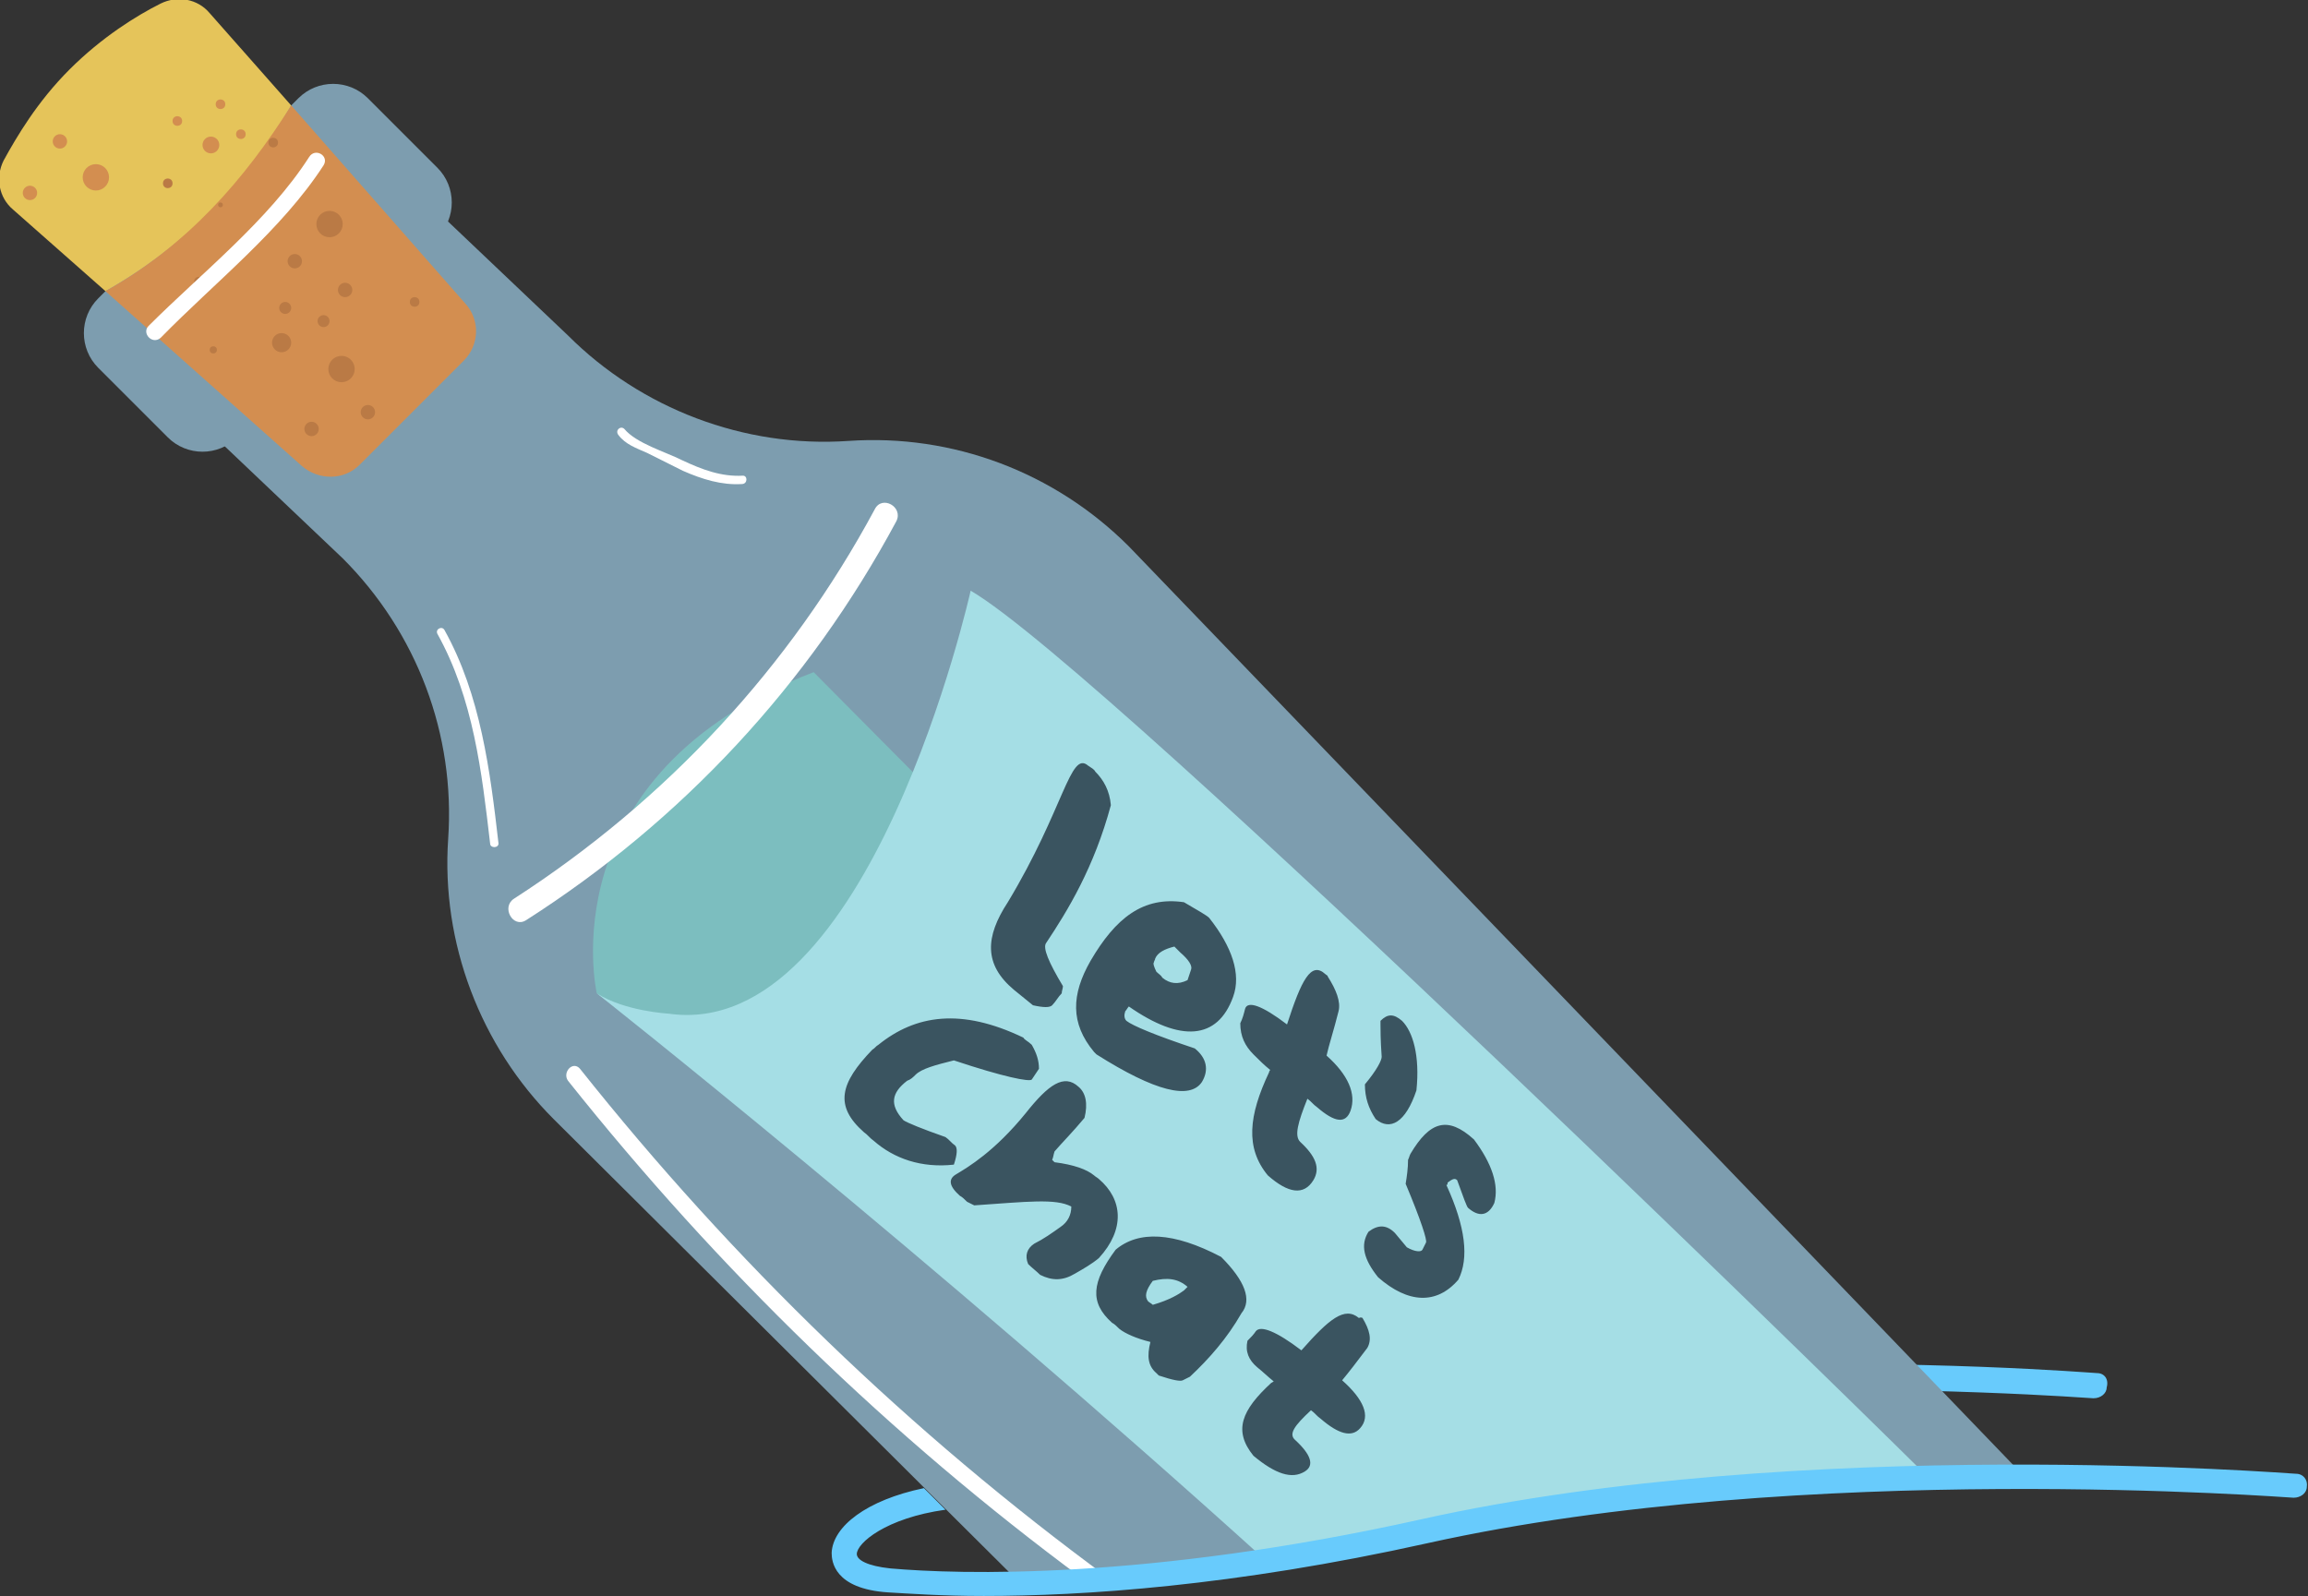
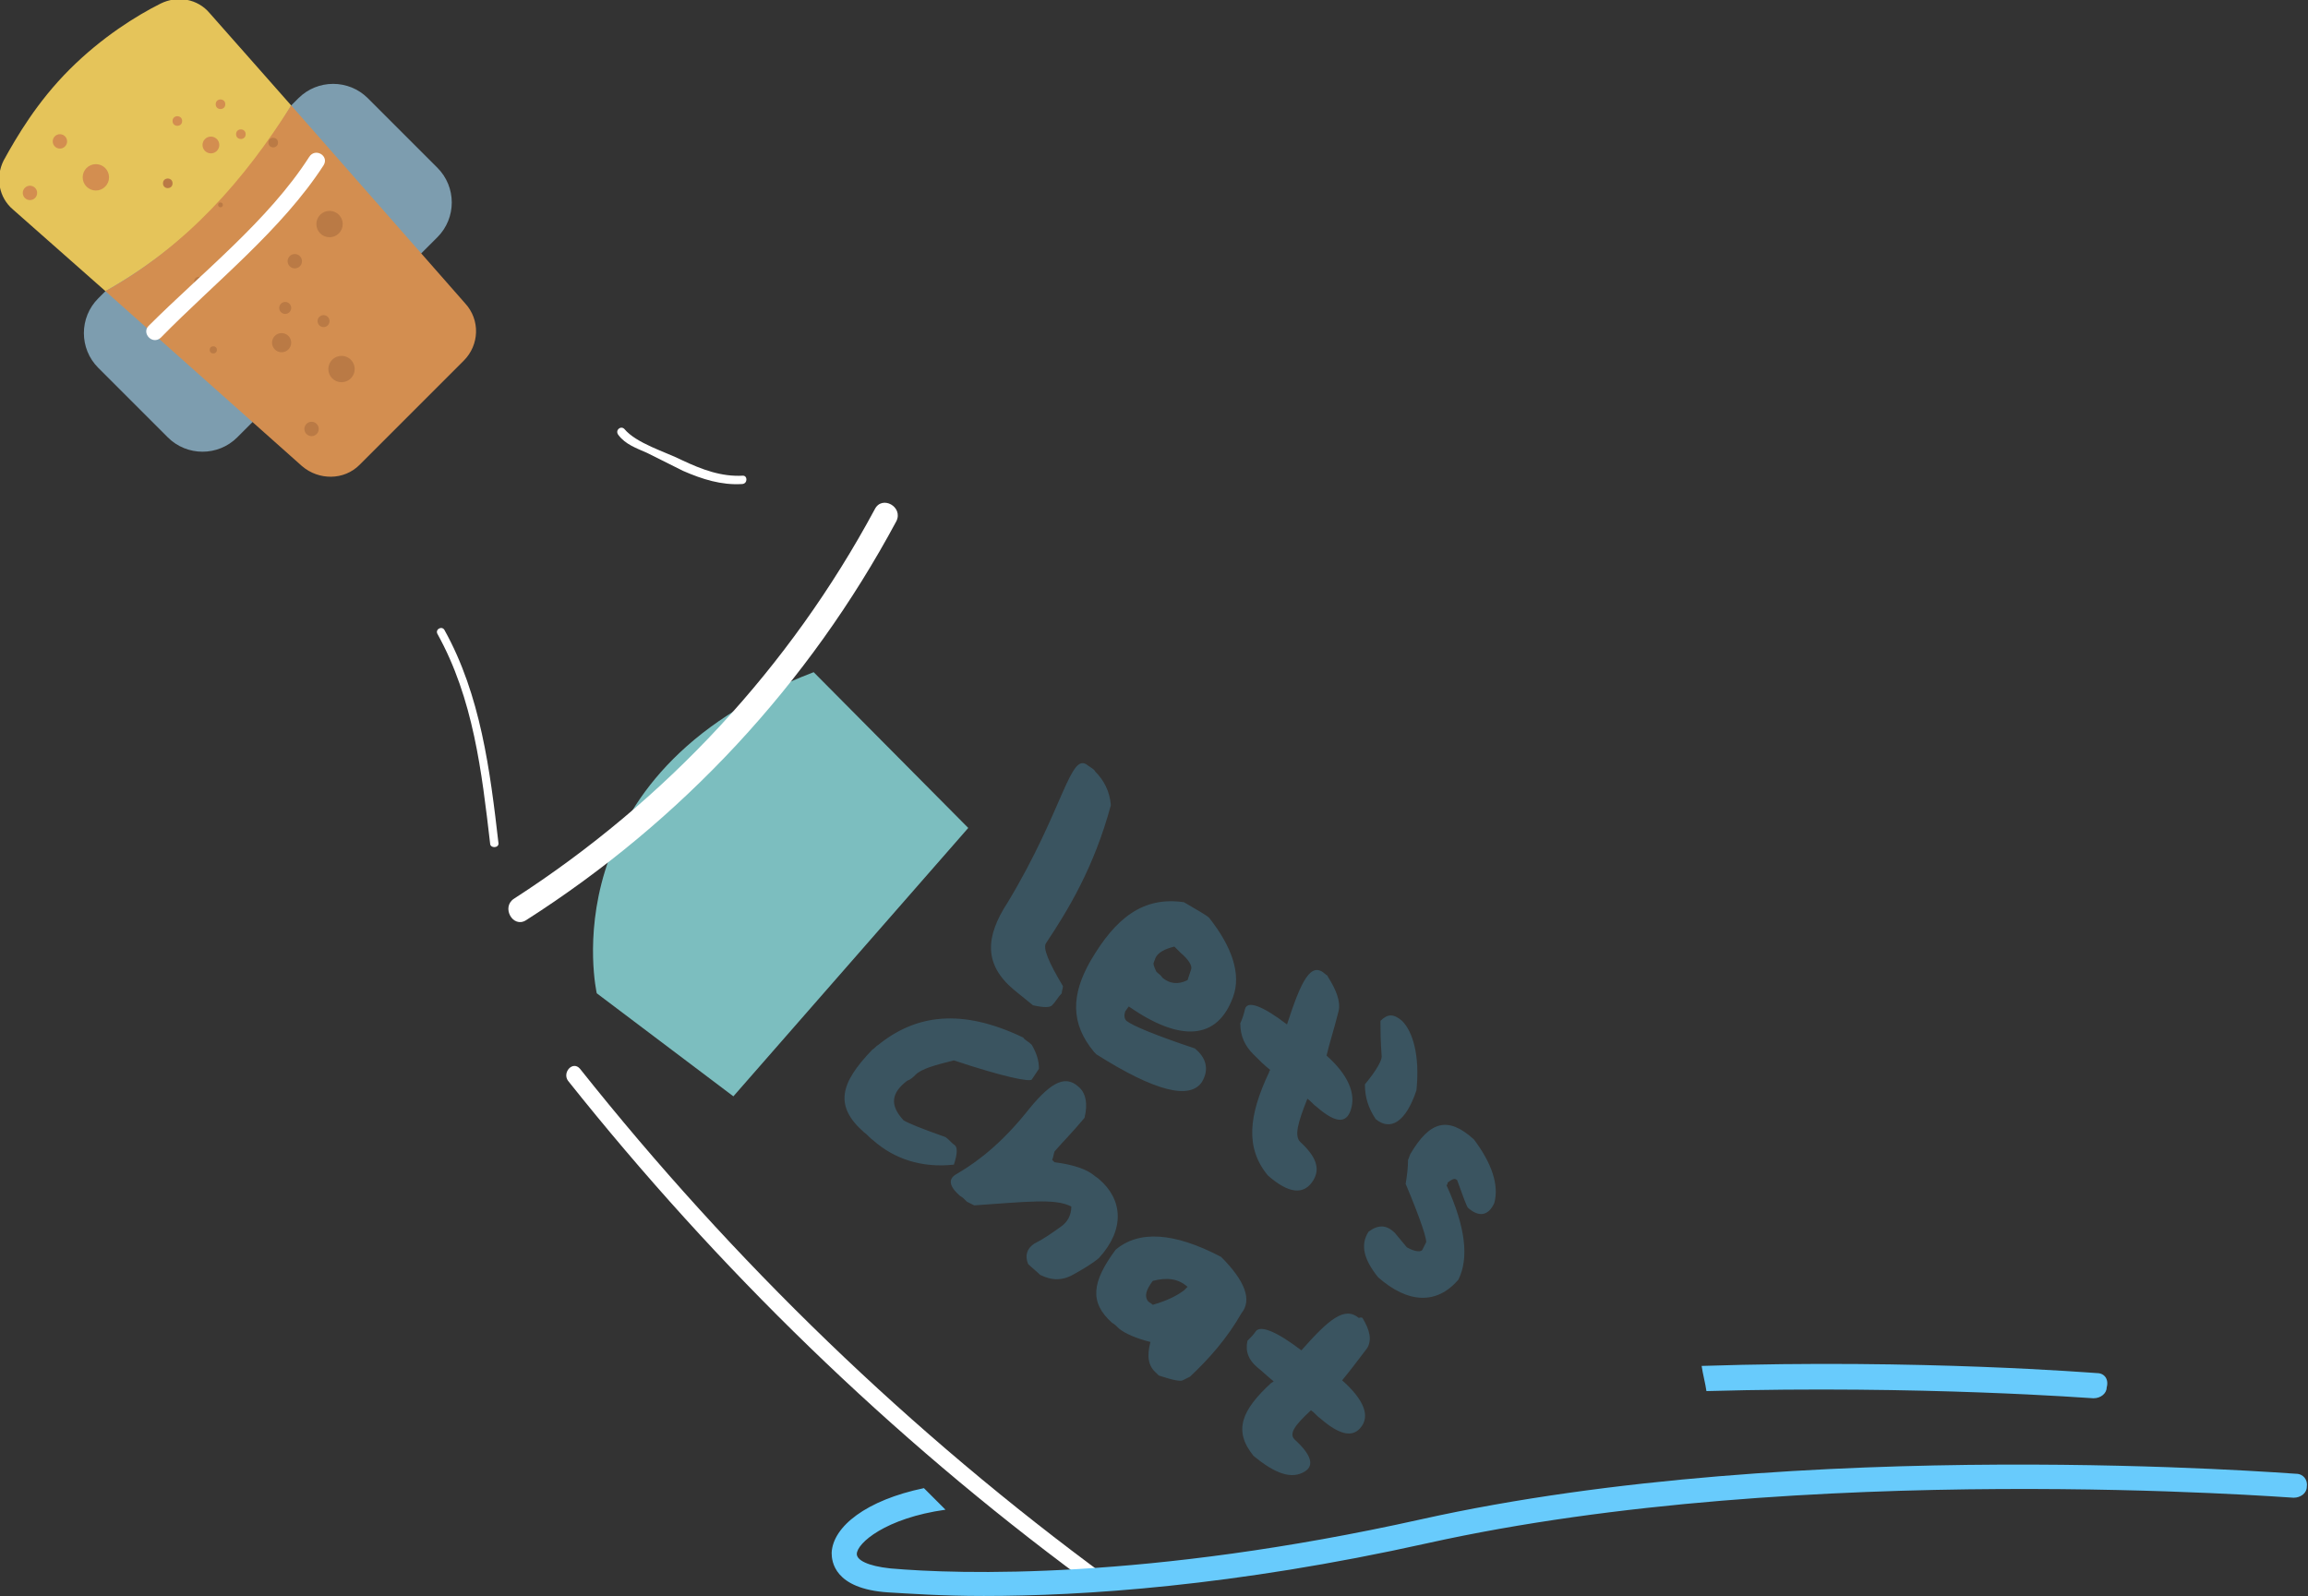
<svg xmlns="http://www.w3.org/2000/svg" viewBox="0 0 192.6 133.2">
  <rect x="0" y="0" width="192.6" height="133.2" fill="#333333" stroke="none" />
  <style>.st0{fill:#fff}.st122{fill:#68cbfc}.st123{fill:#7d9daf}.st127{fill:#d38e50}.st128{fill:#ba7a45}</style>
  <g id="Layer_1">
    <path class="st122" d="M175 114.6c-.2 0-14.6-1.2-33-.6.1.7.3 1.4.4 2.1 18-.5 32.1.6 32.3.6.6 0 1.1-.4 1.1-.9.2-.7-.2-1.2-.8-1.2z" />
-     <path class="st123" d="M168.9 123.2L94.2 45.6c-6.2-6.2-14.7-9.4-23.4-8.8-8.7.6-17.3-2.7-23.4-8.8l-14-13.3-18.8 18.6 14 13.3c6.2 6.2 9.4 14.7 8.8 23.4-.6 8.7 2.7 17.3 8.8 23.4L85 132c9-.2 20.6-1.3 33.9-4.2 16.6-3.7 35.6-4.6 50-4.6z" />
    <path d="M49.8 82.9s-4.2-18.3 18.1-26.8l12.9 13-19.6 22.4-11.4-8.6z" fill="#7cbebf" />
-     <path d="M81 49.3S72.6 87 55.8 84.6c0 0-3.7-.2-6-1.7 0 0 27.5 21.7 55.9 47.4 4.2-.6 8.6-1.4 13.2-2.4 13.8-3.1 29.1-4.2 42.1-4.5 0-.1-68.6-67.5-80-74.1z" fill="#a5dee5" />
    <path class="st123" d="M24.9 8.2L8.2 24.9c-1.6 1.6-1.6 4.2 0 5.8l5.8 5.8c1.6 1.6 4.2 1.6 5.8 0l16.7-16.7c1.6-1.6 1.6-4.2 0-5.8l-5.8-5.8c-1.6-1.6-4.2-1.6-5.8 0z" />
    <path d="M17.5 1.1c-1-1.2-2.7-1.5-4.1-.8-2 1-4.9 2.8-7.6 5.5S1.4 11.4.3 13.4c-.7 1.4-.4 3.1.8 4.1l7.7 6.8c6.4-3.6 11.6-8.8 15.5-15.5l-6.8-7.7z" fill="#e5c45a" />
    <path class="st127" d="M8.8 24.3l16.4 14.6c1.4 1.2 3.5 1.2 4.8-.1l8.7-8.7c1.3-1.3 1.4-3.4.1-4.8L24.3 8.8C20.4 15 15.6 20.5 8.8 24.3z" />
    <circle class="st127" cx="2.5" cy="16.1" r=".6" />
    <circle class="st127" cx="5" cy="11.8" r=".6" />
    <circle class="st127" cx="8" cy="14.8" r="1.1" />
    <circle class="st127" cx="14.8" cy="10.1" r=".4" />
    <circle class="st128" cx="26" cy="35.8" r=".6" />
-     <circle class="st128" cx="30.7" cy="34.4" r=".6" />
    <circle class="st128" cx="28.5" cy="30.8" r="1.1" />
-     <circle class="st128" cx="34.6" cy="25.2" r=".4" />
    <circle class="st128" cx="27" cy="26.8" r=".5" />
    <circle class="st128" cx="23.8" cy="25.7" r=".5" />
    <circle class="st128" cx="23.5" cy="28.6" r=".8" />
    <circle class="st128" cx="17.8" cy="29.2" r=".3" />
-     <circle class="st128" cx="28.8" cy="24.2" r=".6" />
    <circle class="st128" cx="24.6" cy="21.8" r=".6" />
    <circle class="st128" cx="27.5" cy="18.7" r="1.1" />
    <circle class="st128" cx="22.8" cy="11.9" r=".4" />
    <circle class="st128" cx="16.6" cy="23.5" r=".4" />
    <circle class="st128" cx="14" cy="15.3" r=".4" />
    <circle class="st127" cx="18.4" cy="8.7" r=".4" />
    <circle class="st127" cx="20.1" cy="11.2" r=".4" />
    <circle class="st127" cx="17.6" cy="12.1" r=".7" />
    <circle class="st128" cx="18.4" cy="17.1" r=".2" />
    <path class="st0" d="M25.8 13.1c-3.4 5.3-9 9.7-13.4 14.1-.6.6.3 1.6 1 1 4.5-4.6 10.1-9 13.6-14.4.5-.8-.7-1.5-1.2-.7zM43.9 76.8c13-8.3 23.6-19.7 30.9-33.3.6-1.2-1.2-2.2-1.8-1C65.9 55.7 55.6 66.8 42.9 75c-1.1.7-.1 2.5 1 1.8zM36.5 52.9c3 5.4 3.7 11.5 4.4 17.5 0 .4.7.4.7 0-.7-6.1-1.5-12.4-4.5-17.8-.2-.4-.8-.1-.6.3zM62 39.7c-1.8.1-3.4-.5-5.1-1.3-1.4-.7-3.8-1.4-4.8-2.6-.3-.3-.8.1-.5.5.6.8 1.5 1.1 2.4 1.5l3 1.5c1.6.7 3.2 1.2 4.9 1.1.5 0 .5-.7.1-.7z" />
    <g>
      <path class="st0" d="M48.4 89.2c-.6-.7-1.5.3-1 1 12.5 15.7 26.9 29.7 43 41.6.7 0 1.4-.1 2.1-.1-16.5-12.1-31.3-26.4-44.1-42.5z" />
    </g>
    <g>
      <path d="M91.4 64.4c.7.7 1.2 1.6 1.3 2.8-1.4 5.2-3.6 8.8-5.4 11.5-.3.4.2 1.6 1.4 3.6 0 .2-.1.4-.1.6-.3.3-.5.7-.8 1-.2.2-.7.2-1.6 0-.5-.4-1.1-.9-1.6-1.3-2.5-2.1-2.4-4.4-.5-7.3 4.7-7.8 5.2-12.7 6.7-11.4.3.2.5.3.6.5zm9.5 12.2c1.9 2.4 2.7 4.7 2 6.6-1.3 3.6-4.4 3.8-8.7.8-.1.1-.2.3-.3.4-.1.3-.1.6.1.8.5.4 2.4 1.2 5.7 2.3 1 .8 1.2 1.8.6 2.8-1 1.5-3.9.8-8.8-2.3l-.2-.2c-2-2.4-1.9-4.8-.3-7.6 2.1-3.6 4.4-5.4 7.8-4.9 1.2.7 1.9 1.1 2.1 1.3zM96.4 80c0 .1-.1.2-.1.3-.1.1 0 .4.2.8.2.2.4.3.5.5.6.5 1.3.6 2.1.2l.3-.9c.1-.3-.2-.8-.9-1.4L98 79c-.8.2-1.4.5-1.6 1zm14.4 1.5c.7 1.1 1.1 2.1.9 2.9-.4 1.6-.8 2.8-1 3.7 1.8 1.6 2.5 3.2 2 4.6-.4 1.1-1.3 1-2.8-.3-.3-.2-.5-.5-.8-.7-.8 2-1.1 3.1-.6 3.6 1.3 1.2 1.7 2.2 1.1 3.2-.8 1.3-2.1 1.1-3.8-.4-1.9-2.3-1.6-5 .1-8.6 0-.1.1-.2.1-.2-.5-.4-.9-.8-1.4-1.3-.7-.7-1.1-1.5-1.1-2.6.2-.4.3-.8.4-1.2.2-.7 1.4-.3 3.5 1.3 1.2-3.7 2-5.3 3.2-4.2.1.1.2.1.2.2zm6.2 3.7c.9.9 1.5 2.9 1.2 5.8-.9 2.7-2.2 3.4-3.4 2.4-.6-.9-.9-1.8-.9-2.9 1-1.2 1.4-2 1.4-2.3-.1-1.4-.1-2.3-.1-2.7v-.3c.6-.6 1.1-.6 1.8 0zm6 9.9c1.5 2 2.1 3.8 1.7 5.3-.5 1.1-1.3 1.2-2.2.4-.1-.1-.4-.9-.9-2.3-.2-.2-.4-.1-.8.2 0 .1 0 .2-.1.2 1.6 3.5 1.9 6.1 1 7.9-1.8 2.1-4.2 2-6.7-.2-1.2-1.5-1.5-2.7-.8-3.8.8-.6 1.5-.6 2.2.1.6.7.9 1.1 1 1.2.7.4 1.2.4 1.3.2l.3-.6c.1-.2-.4-1.8-1.7-4.9.1-.6.2-1.3.2-2 .1-.2.1-.3.2-.5 1.6-2.7 3.1-3.2 5.3-1.2zm-36.9-7.9c.4.7.6 1.3.6 2l-.6.9c-.2.2-2.3-.2-6.5-1.6-1.6.4-2.7.7-3.2 1.2-.2.2-.4.4-.7.5-1.3 1-1.5 2-.3 3.3.3.2 1.5.7 3.5 1.4.3.2.5.5.8.7.2.2.2.7-.1 1.6-2.7.3-5-.5-6.7-2-.3-.2-.5-.5-.8-.7-2.5-2.2-2-4.1.7-6.9.2-.1.3-.3.5-.4 3.1-2.5 6.9-3.1 12.1-.6.1.2.4.3.7.6zm3.9 3.5c.6.5.8 1.4.5 2.6-1 1.2-1.9 2.1-2.5 2.8-.1.3-.1.5-.2.7l.2.2c1.6.2 2.7.6 3.3 1.1.1.1.3.2.4.3 2 1.7 2.2 4.2 0 6.6-.6.5-1.3.9-2 1.3-1 .6-1.9.6-2.9.1-.3-.3-.7-.6-1-.9-.3-.7-.1-1.3.5-1.7.8-.4 1.5-.9 2.2-1.4.6-.4.9-1 .9-1.7-1.3-.7-3.7-.4-8.1-.1l-.6-.3c-.2-.2-.4-.4-.6-.5-.9-.8-1-1.4-.3-1.8 1-.6 3.2-1.9 5.8-5.1 1.9-2.4 3.2-3.3 4.4-2.2zm11.9 14.2c2 2 2.6 3.6 1.7 4.7-1.2 2.1-2.7 3.8-4.3 5.3l-.6.3c-.2.1-.8 0-2-.4l-.2-.2c-.7-.6-.8-1.4-.5-2.6-1.2-.3-2.1-.7-2.6-1.1-.2-.2-.4-.4-.6-.5-1.9-1.7-1.7-3.4.3-6.1 1.9-1.6 4.8-1.5 8.8.6zm-5.7 2c-.6.8-.7 1.3-.4 1.7.1.1.3.2.4.3 1.4-.4 2.2-.9 2.6-1.2l.3-.3c-.8-.7-1.7-.8-2.9-.5zm17.5 3.1c.6 1 .8 1.8.4 2.5-.9 1.2-1.6 2.1-2.1 2.7 1.8 1.6 2.4 3 1.5 4-.7.8-1.8.5-3.3-.8-.3-.2-.5-.5-.8-.7-1.4 1.3-1.9 2-1.3 2.5 1.3 1.2 1.6 2.1.8 2.6-1.1.7-2.5.2-4.3-1.3-1.7-2.1-1-3.8 1.5-6.1.1 0 .1-.1.2-.1-.5-.4-.9-.8-1.4-1.2-.7-.6-1-1.3-.8-2.2.3-.3.5-.5.7-.8.4-.5 1.7 0 3.8 1.6 2.3-2.6 3.6-3.7 4.8-2.7.2-.1.3 0 .3 0z" fill="#3a5460" />
    </g>
    <g>
      <path class="st122" d="M191.6 123c-.4 0-41.1-3.3-73 3.8-22.9 5.1-38.6 4.6-44.3 4.1-1.9-.2-2.8-.7-2.8-1.2 0-.9 2.4-3 7.4-3.7l-1.8-1.8c-4.8 1-7.6 3.2-7.7 5.4 0 .7.2 3 4.7 3.3 1.8.1 4.4.3 8 .3 8.2 0 20.8-.8 37-4.4 31.5-7 71.9-3.8 72.3-3.8.6 0 1.1-.4 1.1-.9.1-.6-.3-1.1-.9-1.1z" />
    </g>
  </g>
</svg>